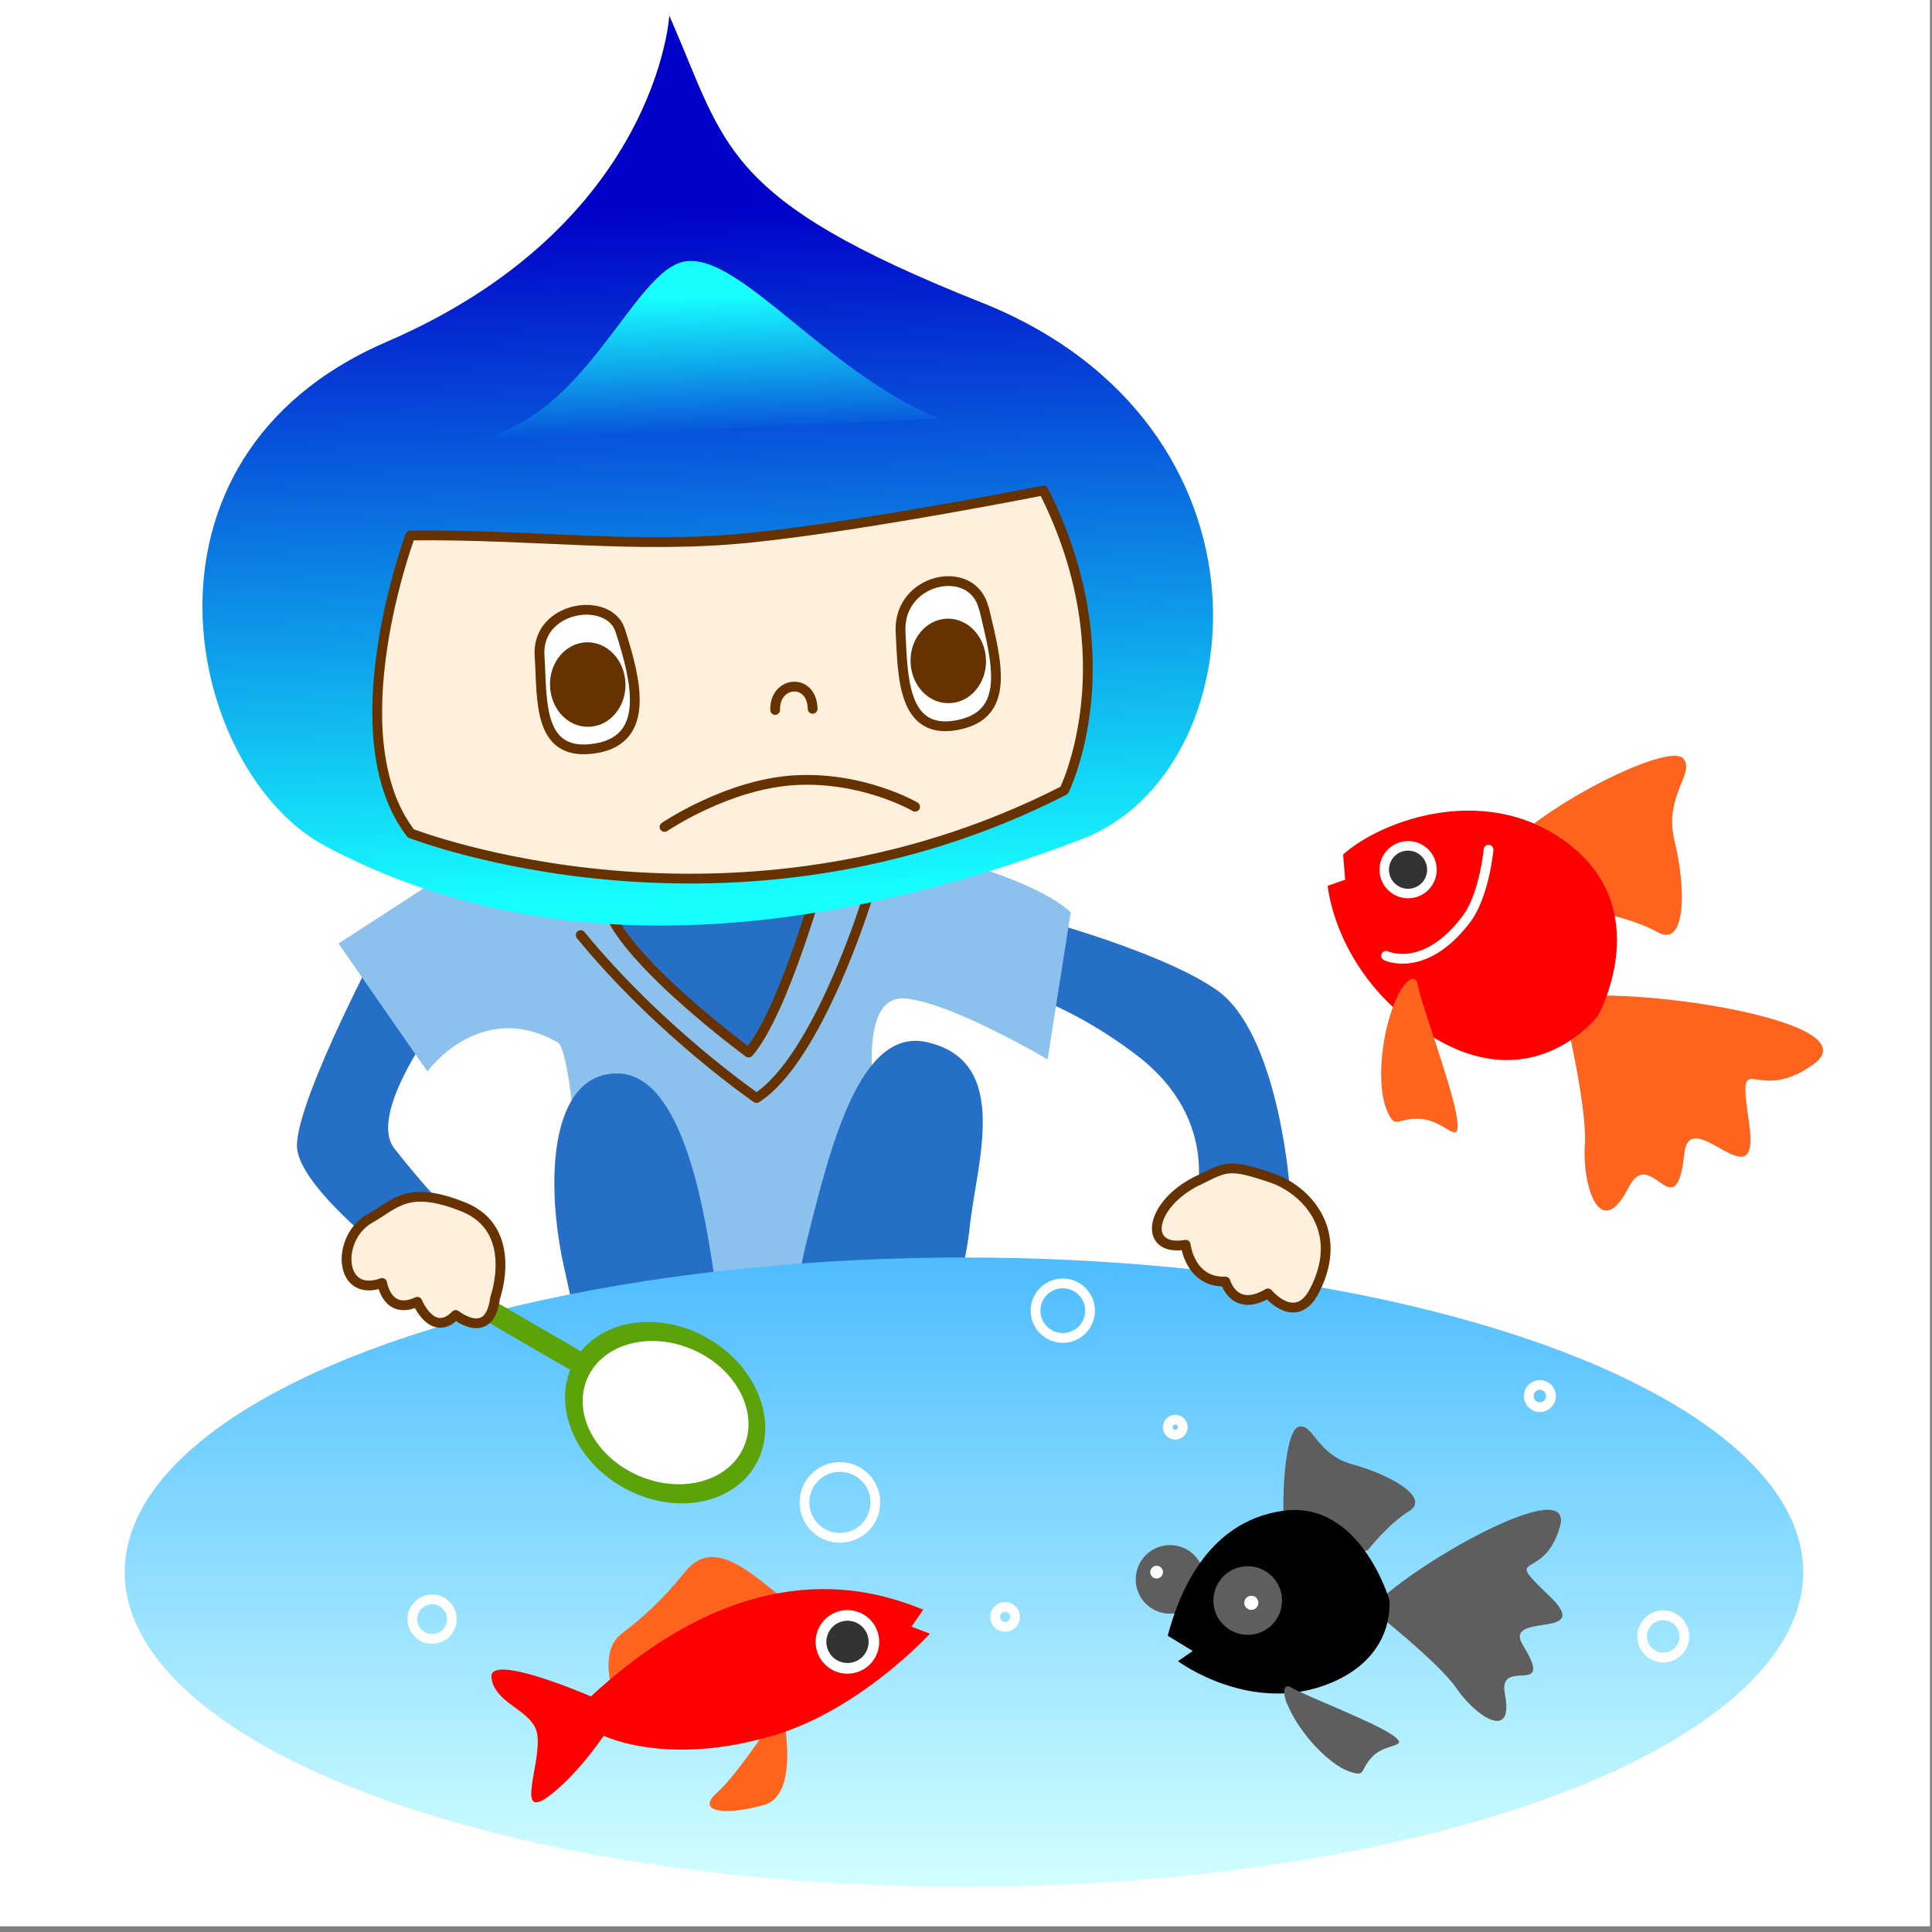
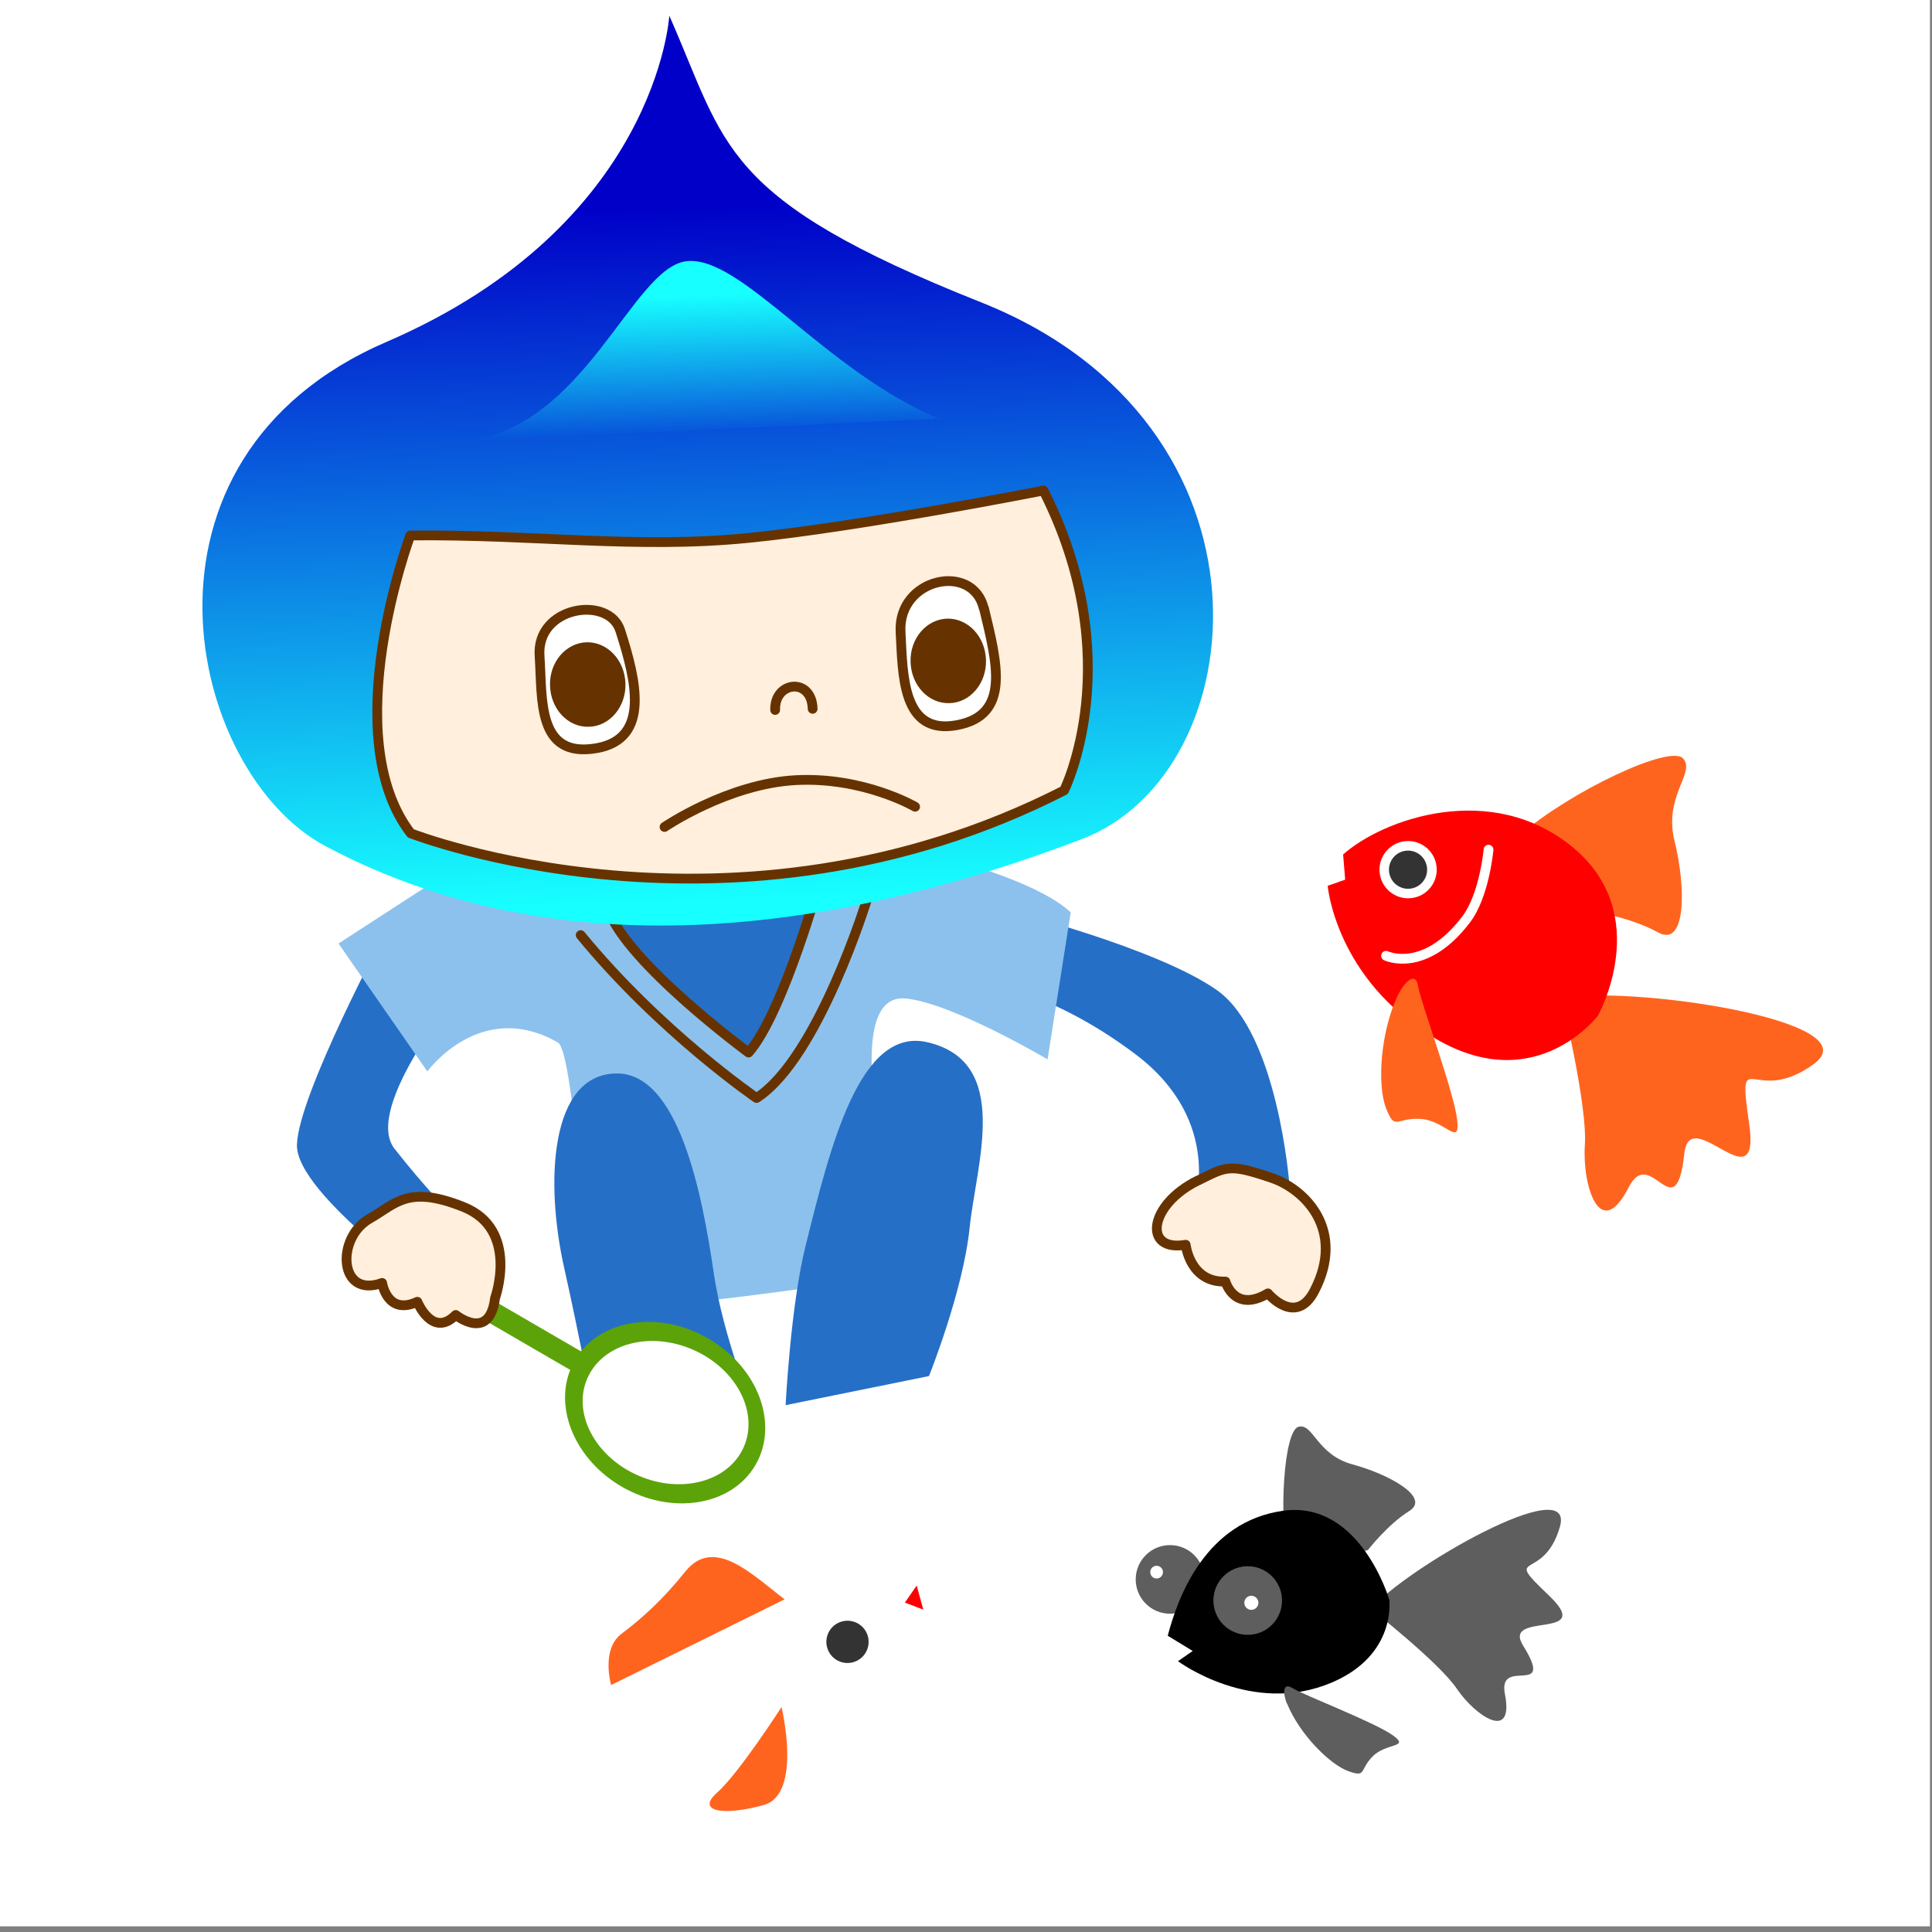
<svg xmlns="http://www.w3.org/2000/svg" xmlns:xlink="http://www.w3.org/1999/xlink" id="b" data-name="レイヤー 22" viewBox="0 0 85.04 85.04">
  <rect x="0" y="0" width="85.04" height="85.04" fill="#808080" stroke="none" />
  <defs>
    <style>
      .f {
        fill: url(#e);
      }

      .g {
        fill: url(#d);
      }

      .h {
        fill: url(#c);
      }

      .i, .j, .k, .l, .m {
        stroke-linecap: round;
        stroke-linejoin: round;
        stroke-width: .43px;
      }

      .i, .j, .k, .m {
        stroke: #630;
      }

      .i, .l {
        fill: none;
      }

      .n {
        fill: #ff641f;
      }

      .o {
        fill: #5ca30a;
      }

      .j, .p {
        fill: #266fc6;
      }

      .q {
        fill: #8cc1ed;
      }

      .k {
        fill: #ffefdc;
      }

      .l {
        stroke: #fff;
      }

      .r, .m {
        fill: #fff;
      }

      .s {
        fill: #5e5e5e;
      }

      .t {
        fill: red;
      }

      .u {
        fill: #630;
      }

      .v {
        fill: #333;
      }
    </style>
    <linearGradient id="c" data-name="名称未設定グラデーション 480" x1="42.43" y1="83.06" x2="42.43" y2="55.35" gradientUnits="userSpaceOnUse">
      <stop offset="0" stop-color="#d2ffff" />
      <stop offset="1" stop-color="#4dbcff" />
    </linearGradient>
    <linearGradient id="d" x1="59.37" y1="34.08" x2="59.37" y2="3.52" gradientTransform="translate(89.84 3.75) rotate(178.25) scale(1 -1)" gradientUnits="userSpaceOnUse">
      <stop offset="0" stop-color="#17ffff" />
      <stop offset="1" stop-color="#0000c8" />
    </linearGradient>
    <linearGradient id="e" x1="59.4" y1="7.45" x2="59.4" y2="16.48" xlink:href="#d" />
  </defs>
  <rect class="r" x="-.08" y="-.25" width="85.04" height="85.04" transform="translate(84.87 84.54) rotate(-180)" />
  <path class="p" d="M20.4,43.41s-4.47,5.34-3.03,7.16c2.61,3.31,4.13,4.33,4.13,4.33l-1.95,2.24s-6.54-4.55-6.48-6.75c.06-2.21,3.92-9.41,3.92-9.41l3.41,2.43Z" />
  <path class="p" d="M52.54,53.17s1.38-3.78-2.54-6.75-7.18-3.29-7.18-3.29l1.47-3.08s6.59,1.65,9.27,3.53,3.19,8.51,3.19,8.51l-4.21,1.06Z" />
  <path class="q" d="M35.02,36.33s9.59,1.48,12.11,3.83l-1.02,6.47s-4.17-2.47-6.24-2.68c-3.53-.35.26,12.04.26,12.04,0,0-9.57,1.6-14.21,1.65,0,0-.6-11.31-1.36-11.75-3.41-1.96-5.75,1.27-5.75,1.27l-3.91-5.63,7.99-5.18,12.14-.02Z" />
  <path class="j" d="M36.18,38.43s-1.68,6.14-3.23,7.9c0,0-5.36-3.94-6.19-6.32l9.43-1.58Z" />
  <path class="i" d="M38.18,39.53s-2.16,7.06-4.88,8.8c0,0-4.23-2.89-7.74-7.17" />
  <path class="p" d="M35.47,54.79c1.08-4.33,2.37-9.63,5.37-8.91,3.7.88,2.13,5.35,1.84,8.16s-1.79,6.53-1.79,6.53l-6.31,1.28s.22-4.41.89-7.06Z" />
  <path class="p" d="M24.84,55.84c-.86-3.81-.64-8.58,2.31-8.59,2.71-.01,3.75,5.25,4.26,8.74.4,2.8,1.76,6.14,1.76,6.14l-7.01.1s-.72-3.72-1.32-6.39Z" />
-   <ellipse class="h" cx="42.43" cy="69.2" rx="36.94" ry="13.85" />
  <path class="k" d="M52.73,51.96c-2.18,1.07-2.43,3.16-.54,2.83,0,0,.18,1.67,1.75,1.62,0,0,.39,1.4,1.87.52,0,0,1.22,1.47,2.04-.1,1.4-2.69-.42-4.49-1.87-4.98-1.88-.64-1.99-.51-3.24.11Z" />
  <circle class="l" cx="73.21" cy="72.03" r=".93" />
  <circle class="l" cx="67.78" cy="61.45" r=".49" />
  <circle class="l" cx="46.78" cy="57.69" r="1.2" />
  <circle class="l" cx="51.73" cy="62.82" r=".33" />
  <circle class="l" cx="36.97" cy="66.13" r="1.56" />
  <circle class="l" cx="19.02" cy="71.27" r=".87" />
  <circle class="l" cx="44.24" cy="71.17" r=".44" />
  <g>
    <circle class="l" cx="25.38" cy="76.13" r=".38" />
    <circle class="l" cx="32.37" cy="71.22" r="1.58" />
    <path class="n" d="M34.54,70.4c-1.46-1.11-3.11-2.8-4.38-1.22-.97,1.21-1.88,2.04-2.8,2.73s-.46,2.26-.46,2.26l7.63-3.77Z" />
    <path class="n" d="M34.4,75.14s.93,3.83-.78,4.31-3.02.31-2.06-.54,2.84-3.77,2.84-3.77Z" />
-     <path class="t" d="M40.64,70.85c-1.92-.76-7.45-2.81-14.63,3.82,0,0-4.49-1.95-4.38-.84.12,1.11,1.61,1.39,1.96,2.29.44,1.13-1.12,4.29.7,2.84,1.28-1.03,2.28-2.56,2.28-2.56,0,0,2.84,1.41,7.6-.05,3.77-1.16,6.76-4.44,6.76-4.44l-.81-.31.52-.75Z" />
+     <path class="t" d="M40.64,70.85l-.81-.31.52-.75Z" />
    <circle class="r" cx="37.3" cy="72.27" r="1.4" />
    <circle class="v" cx="37.3" cy="72.27" r=".93" transform="translate(-21.03 15.6) rotate(-18.53)" />
  </g>
  <path class="o" d="M27.37,65.44c2.19,1.27,4.83.85,5.88-.95s.13-4.29-2.07-5.57c-2.03-1.18-4.42-.9-5.61.56l-6.99-4.06c-.27-.16-.6-.11-.73.12s-.02.54.26.7l6.99,4.06c-.7,1.75.25,3.97,2.27,5.14Z" />
  <ellipse class="r" cx="29.3" cy="62.17" rx="3.02" ry="3.76" transform="translate(-39.41 63.91) rotate(-66.21)" />
  <g>
    <path class="n" d="M68.72,43.95c2.87-.61,13.77.97,11.11,2.89-2.66,1.93-3.37-1.04-2.84,2.61.53,3.65-2.6-.95-2.85,1.32-.38,3.45-1.48-.42-2.45,1.49-1.26,2.47-2.05-.08-1.93-1.86s-1.03-6.46-1.03-6.46Z" />
    <path class="n" d="M66.91,36.75c2.2-1.91,6.59-3.99,7.17-3.37s-.87,1.64-.37,3.65.52,4.7-.73,4.01-3.02-.95-3.02-.95l-3.05-3.34Z" />
    <path class="t" d="M59.12,37.62l.09,1.1-.77.27s.35,4.16,4.77,6.74c4.42,2.58,7.13-1.03,7.13-1.03,0,0,2.46-4.4-1.07-7.37-3.59-3.01-8.41-1.28-10.16.29Z" />
    <circle class="r" cx="61.98" cy="38.28" r="1.26" />
    <circle class="v" cx="61.98" cy="38.28" r=".84" transform="translate(-5.35 66.1) rotate(-54.15)" />
    <path class="n" d="M61.57,43.72c-.82,1.66-.96,4.04-.56,5.06s.42.41,1.51.47,1.76,1.27,1.62.04c-.14-1.23-1.61-5.18-1.72-5.88s-.62-.14-.85.32Z" />
    <path class="l" d="M65.52,37.4s-.18,2.03-1,3.09c-1.83,2.39-3.51,1.58-3.51,1.58" />
  </g>
  <g>
    <circle class="s" cx="51.5" cy="69.52" r="1.51" />
    <path class="s" d="M60.34,70.83c1.49-1.78,9.04-6.11,8.32-3.62s-2.6,1-.49,3.01c2.11,2.01-2.08.68-1.13,2.21,1.45,2.34-1.12.46-.8,2.13.42,2.15-1.32.95-2.11-.22-.79-1.17-3.79-3.52-3.79-3.52Z" />
    <path class="s" d="M56.73,69.05c-.47-2.26-.22-6.09.43-6.25s.79,1.23,2.38,1.66,3.45,1.45,2.49,2.05-1.82,1.72-1.82,1.72l-3.48.82Z" />
    <path d="M51.4,72l1.1.67-.65.45s3.26,2.43,6.77.94c2.87-1.22,2.53-3.65,2.53-3.65,0,0-1.28-4.39-4.68-3.91s-4.62,3.78-5.07,5.5Z" />
    <path class="s" d="M56.65,74.98c.55,1.36,1.89,2.69,2.7,2.98s.47-.04,1.07-.65,1.68-.37.87-.94-3.91-1.76-4.39-2.06-.41.29-.26.67Z" />
    <circle class="s" cx="54.92" cy="70.45" r="1.51" />
    <circle class="r" cx="55.08" cy="70.55" r=".31" />
    <circle class="r" cx="50.91" cy="69.2" r=".28" />
  </g>
  <path class="g" d="M29.46.69c2.53,5.73,2.21,8.04,13.73,12.62,13.5,5.37,12.12,20.68,4.44,23.62-9.35,3.57-22.14,6.26-33.31.31-6.09-3.24-9.23-17.05,2.69-22.19S29.46.69,29.46.69Z" />
  <path class="k" d="M45.93,21.59s-8.08,1.6-13.01,2.09c-4.94.49-9.4-.17-14.86-.11,0,0-3.29,8.81.02,13.11,0,0,14.18,5.56,28.76-1.89,0,0,2.87-5.74-.91-13.2Z" />
  <path class="f" d="M41.33,18.43c-5.01-2.08-8.73-7.24-11.13-6.93-2.4.31-4.47,7.41-9.79,7.92" />
  <path class="k" d="M34.12,31.25c-.04-1.27,1.61-1.45,1.65-.05" />
  <path class="m" d="M27.3,27.75c-.5-1.55-3.7-1.08-3.55,1.12.13,1.91-.13,4.53,2.52,4.06,2.36-.42,1.74-2.97,1.03-5.18Z" />
  <path class="m" d="M43.3,26.77c-.49-2.03-3.79-1.33-3.66,1.05.1,1.91.07,4.54,2.47,4.1s1.78-2.73,1.2-5.15Z" />
  <path class="u" d="M40.08,29.14c.03,1.03.79,1.84,1.71,1.81.92-.02,1.64-.88,1.61-1.9-.03-1.03-.79-1.84-1.71-1.82-.92.03-1.64.88-1.61,1.9Z" />
  <path class="u" d="M24.21,30.18c.03,1.03.79,1.84,1.71,1.81.92-.02,1.64-.88,1.61-1.9-.03-1.03-.79-1.84-1.71-1.82-.92.03-1.64.88-1.61,1.9Z" />
  <path class="k" d="M16.27,53.64c-1.49.84-1.37,3.53.55,2.83,0,0,.22,1.45,1.55.83,0,0,.66,1.62,1.69.58,0,0,1.49,1.2,1.73-.74,0,0,1.09-3.01-1.38-4.01-2.47-.99-2.99-.14-4.14.51Z" />
  <path class="k" d="M29.25,36.4s2.79-1.9,5.77-2.06,5.26,1.17,5.26,1.17" />
</svg>